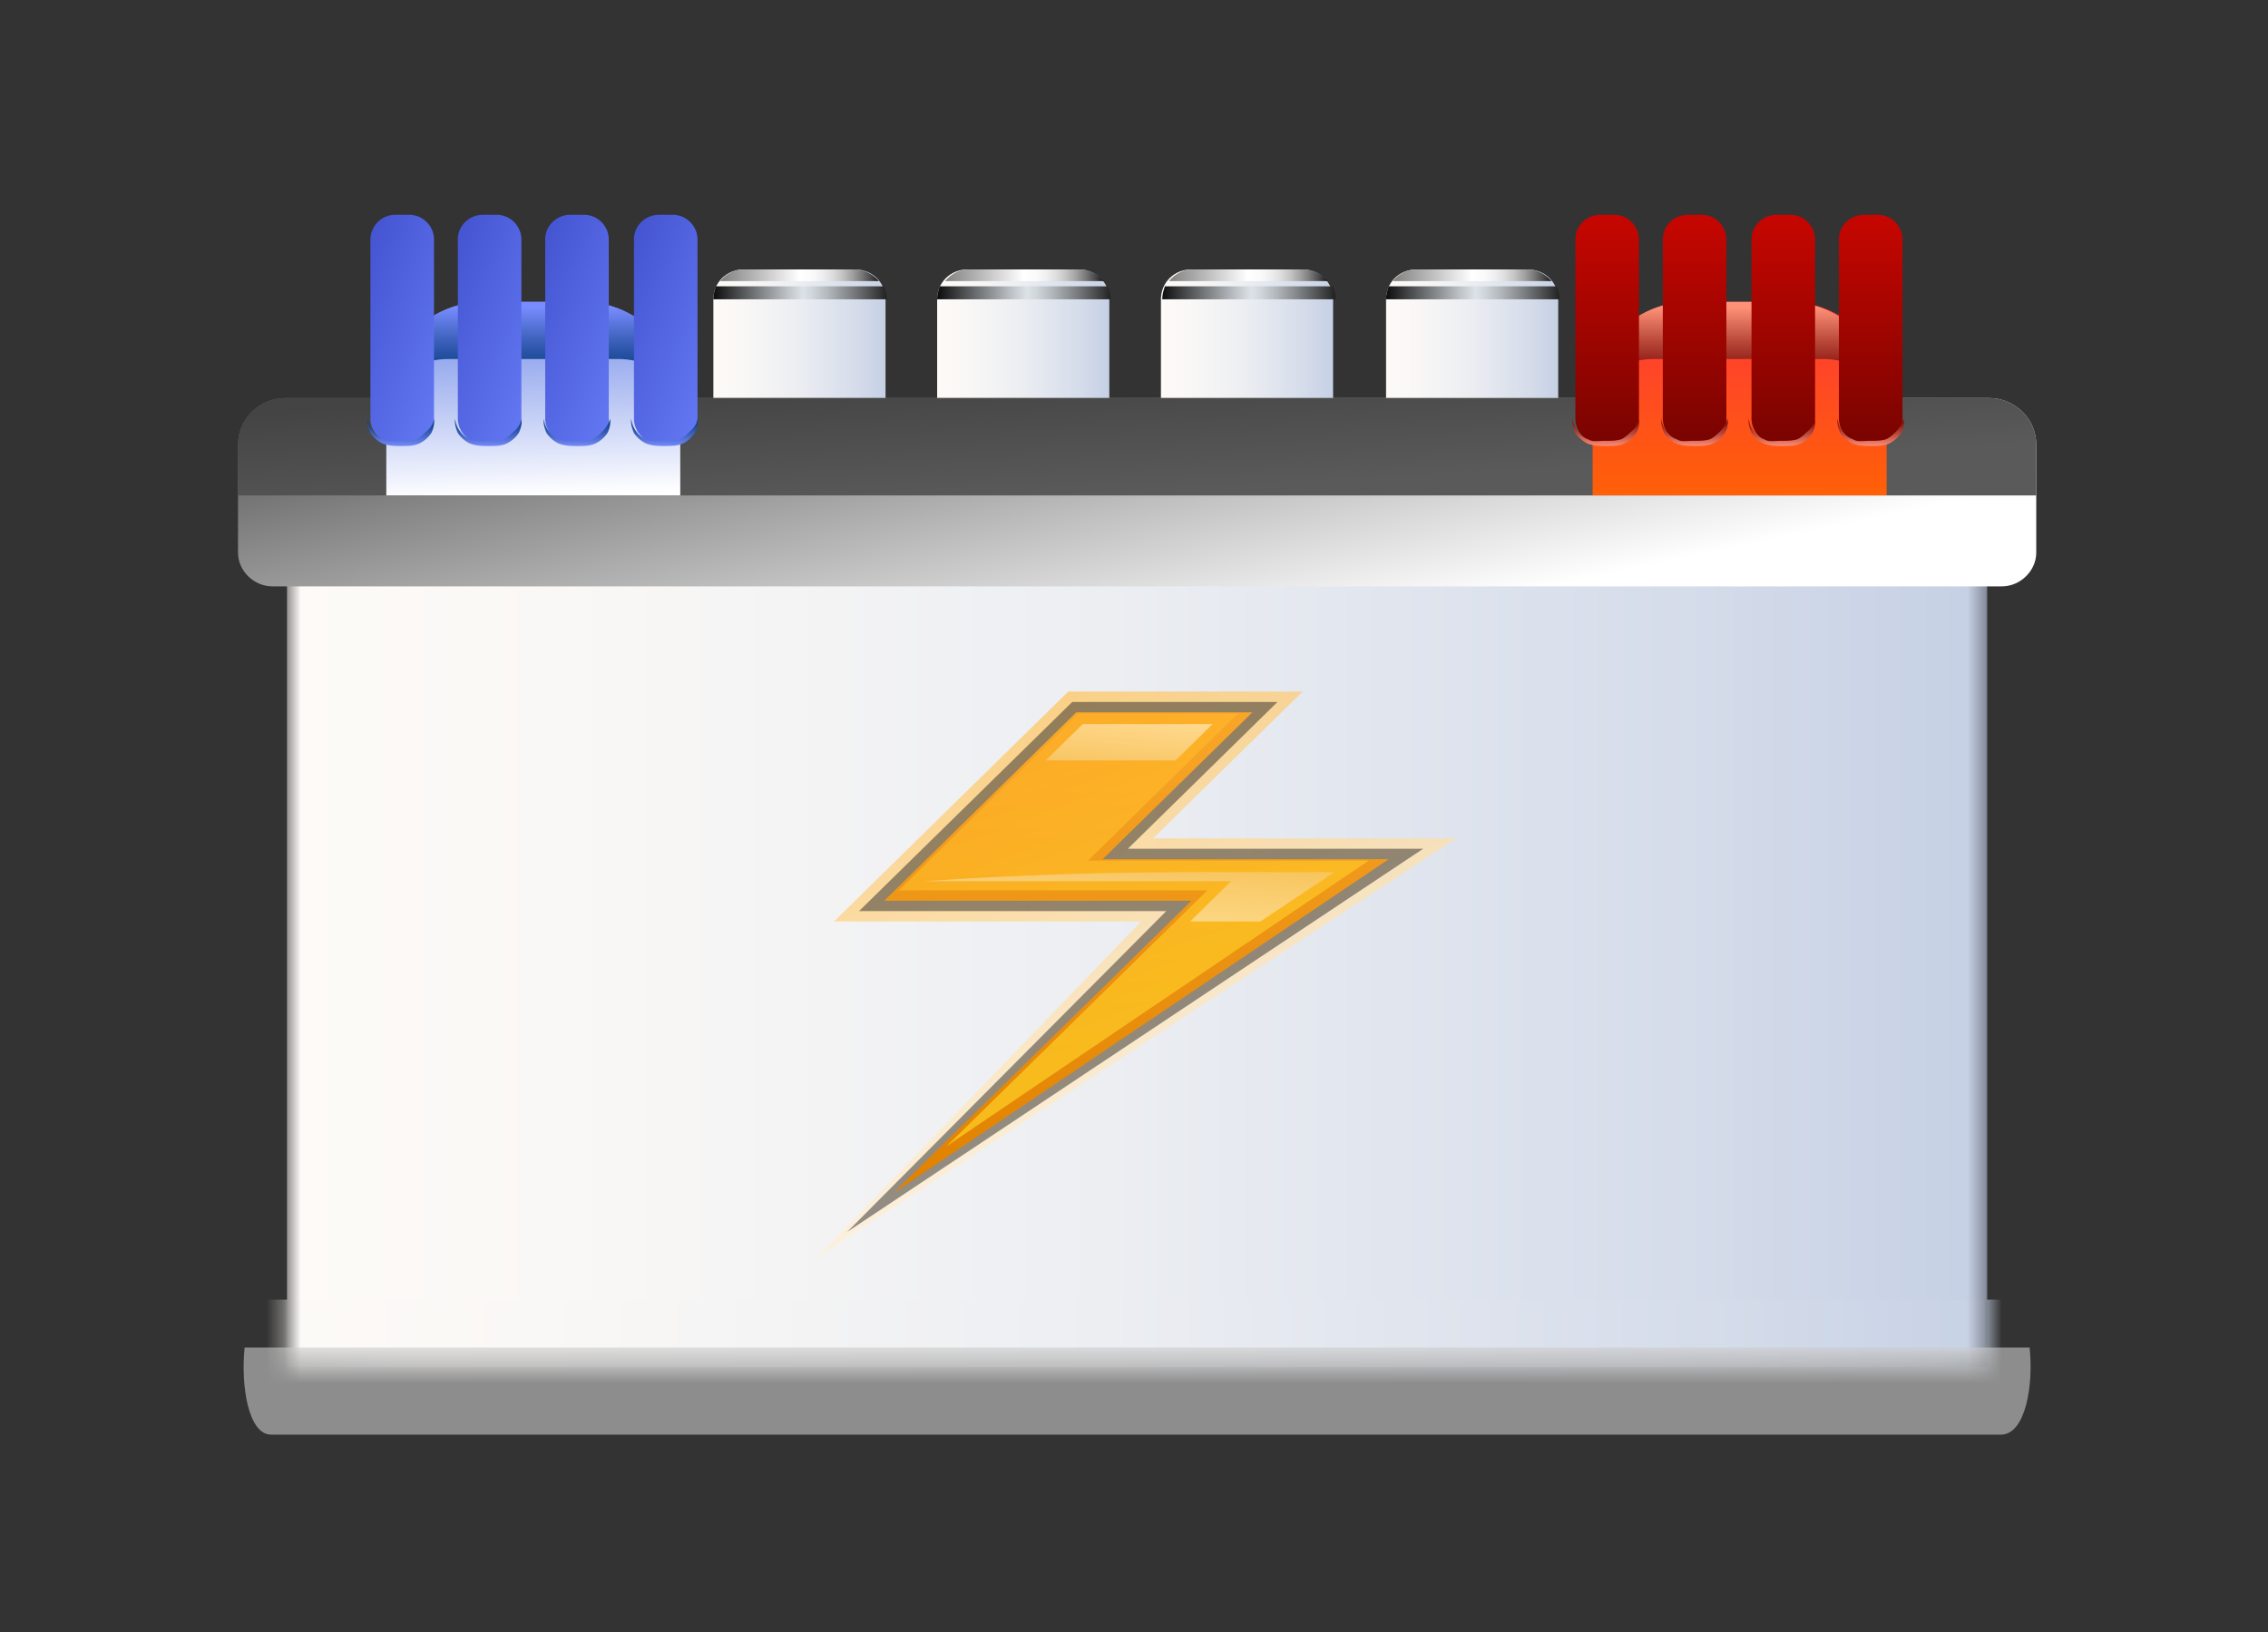
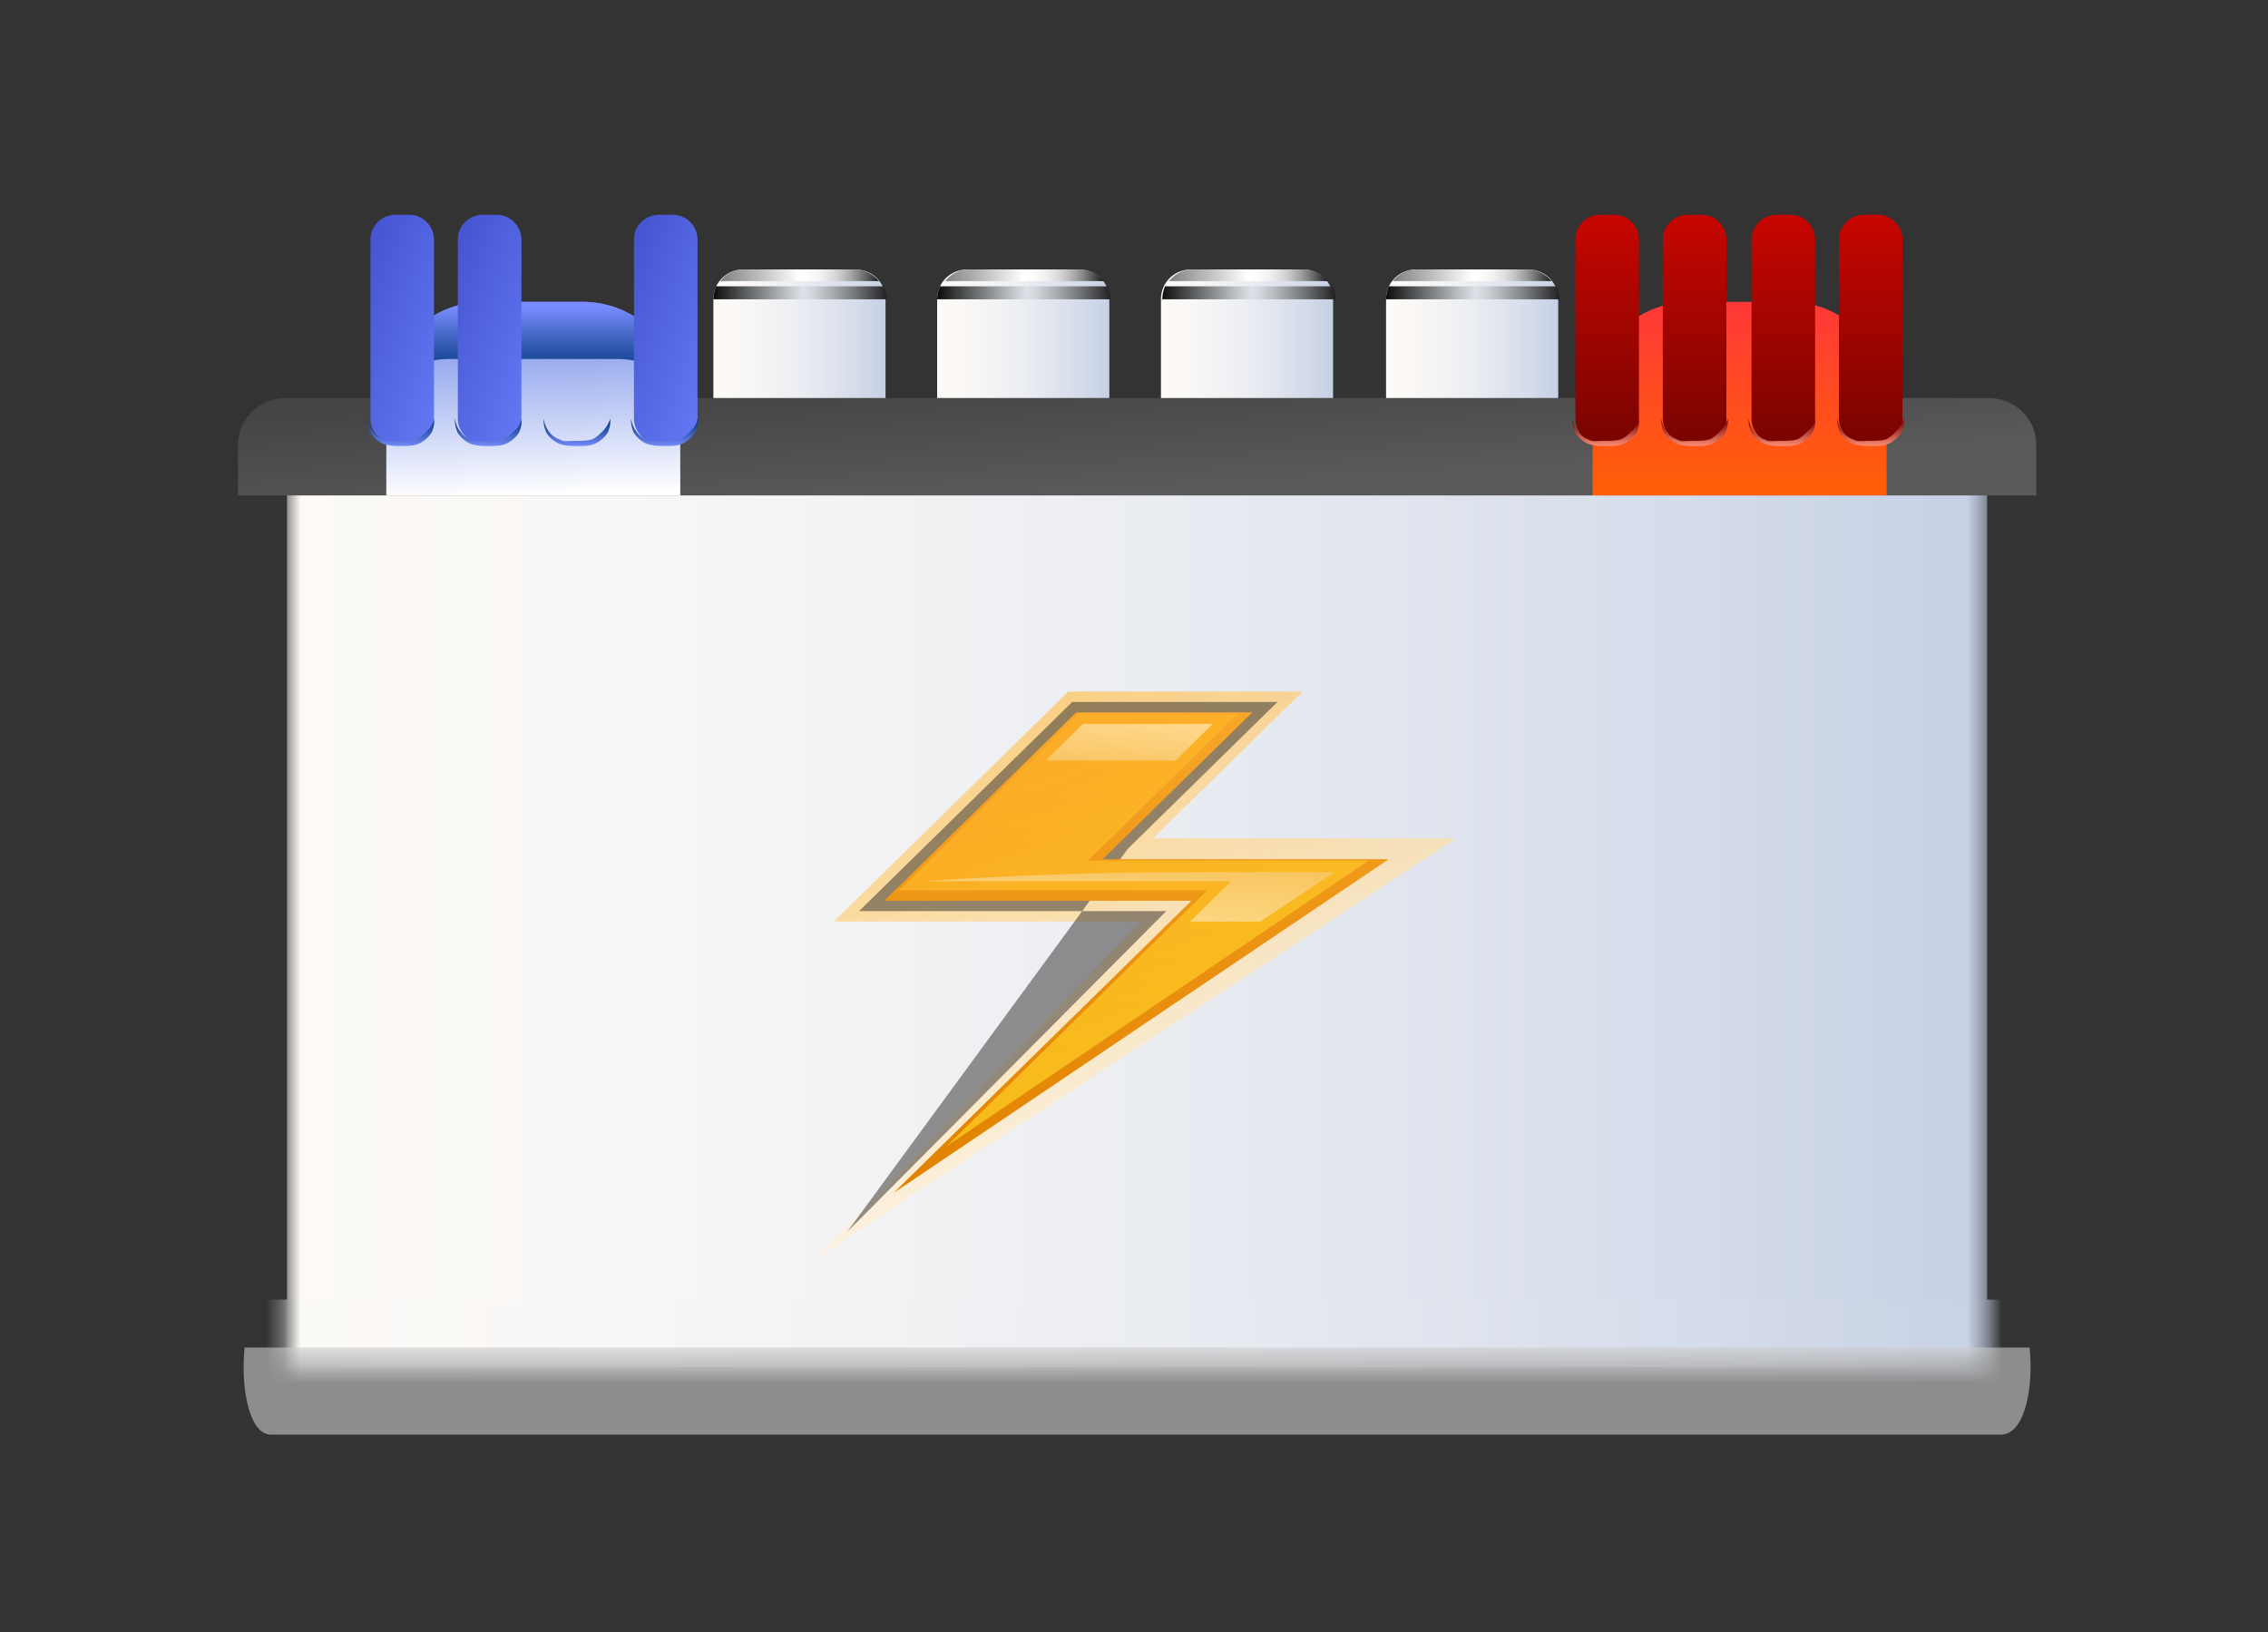
<svg xmlns="http://www.w3.org/2000/svg" xmlns:xlink="http://www.w3.org/1999/xlink" width="132" height="95" fill="none">
  <rect width="100%" height="100%" fill="#333333" stroke="none" />
  <path d="M51.615 23.922H41.519V17.42c0-.983.771-1.739 1.773-1.739h6.474c1.002 0 1.773.756 1.773 1.739v6.503h.077z" fill="url(#B)" />
  <use xlink:href="#s" fill="url(#C)" />
  <path d="M51.152 16.361c-.308-.378-.848-.681-1.387-.681h-6.474c-.539 0-1.002.227-1.387.681h9.248z" fill="url(#D)" />
  <path d="M64.639 23.923H54.543V17.42c0-.983.771-1.739 1.773-1.739h6.474c1.002 0 1.773.756 1.773 1.739v6.502h.077z" fill="url(#E)" />
  <use xlink:href="#s" x="13.024" fill="url(#F)" />
  <path d="M64.253 16.362c-.308-.378-.848-.68-1.387-.68h-6.474c-.539 0-1.002.227-1.387.68h9.248z" fill="url(#G)" />
  <path d="M77.665 23.923H67.568V17.42c0-.983.771-1.739 1.773-1.739h6.474c1.002 0 1.773.756 1.773 1.739v6.502h.077z" fill="url(#H)" />
  <path d="M67.8 16.665c-.077.227-.154.454-.154.756h10.096c0-.302-.077-.529-.154-.756H67.8z" fill="url(#I)" />
  <path d="M77.279 16.362c-.308-.378-.848-.68-1.387-.68h-6.474c-.54 0-1.002.227-1.387.68h9.248z" fill="url(#J)" />
  <path d="M90.766 23.923H80.67v-6.503c0-.983.771-1.739 1.773-1.739h6.474c1.002 0 1.773.756 1.773 1.739v6.503h.077z" fill="url(#K)" />
  <use xlink:href="#s" x="39.151" fill="url(#L)" />
  <path d="M90.304 16.362c-.308-.378-.848-.68-1.387-.68h-6.474c-.539 0-1.002.227-1.387.68h9.248z" fill="url(#M)" />
  <path d="M115.66 23.997H16.703v55.574h98.957V23.997z" fill="url(#N)" />
  <mask id="A" maskUnits="userSpaceOnUse" x="16" y="23" width="100" height="57" mask-type="alpha">
    <path d="M115.66 23.997H16.703V79.57h98.957V23.997z" fill="url(#O)" />
  </mask>
  <g mask="url(#A)">
    <path d="M115.66 23.997H16.703v55.574h98.957V23.997z" fill="url(#P)" />
    <path d="M116.508 83.428H15.779c-2.158 0-2.158-7.788 0-7.788h100.729c2.235 0 2.235 7.788 0 7.788z" fill="url(#Q)" />
  </g>
-   <path d="M116.508 34.129H15.855c-1.079 0-2.004-.907-2.004-1.966v-6.276c0-1.512 1.233-2.722 2.775-2.722h99.111c1.542 0 2.775 1.21 2.775 2.722v6.276c0 1.059-.925 1.966-2.004 1.966z" fill="url(#R)" />
  <path d="M118.512 28.836v-2.949c0-1.512-1.233-2.722-2.775-2.722H16.626c-1.541 0-2.775 1.21-2.775 2.722v2.949h104.66z" fill="url(#S)" />
  <path opacity=".6" d="M118.126 78.434H14.237c-.231 2.268.231 5.066 1.541 5.066h100.73c1.387-.076 1.85-2.873 1.618-5.066z" fill="#c9c9c9" />
  <path d="M109.727 28.833H92.694v-5.671c0-3.1 2.543-5.595 5.703-5.595h5.704c3.159 0 5.703 2.495 5.703 5.595v5.671h-.077z" fill="url(#T)" />
-   <path d="M96.24 20.894h9.864c1.465 0 2.698.68 3.546 1.663-.309-2.798-2.698-4.99-5.626-4.99H98.32c-2.929 0-5.318 2.193-5.626 4.99.848-.983 2.158-1.663 3.545-1.663z" fill="url(#U)" />
  <path d="M109.262 25.807h-.77a1.45 1.45 0 0 1-1.465-1.437V13.937c0-.832.694-1.437 1.465-1.437h.77a1.45 1.45 0 0 1 1.465 1.437v10.359c.077.907-.617 1.512-1.465 1.512z" fill="url(#V)" />
  <path d="M104.175 25.807h-.77a1.45 1.45 0 0 1-1.465-1.437V13.937c0-.832.694-1.437 1.465-1.437h.77a1.45 1.45 0 0 1 1.465 1.437v10.359c0 .907-.694 1.512-1.465 1.512z" fill="url(#W)" />
  <path d="M99.012 25.807h-.771a1.45 1.45 0 0 1-1.464-1.437V13.937c0-.832.694-1.437 1.464-1.437h.771a1.45 1.45 0 0 1 1.465 1.437v10.359c.077.907-.617 1.512-1.465 1.512z" fill="url(#X)" />
  <use xlink:href="#t" fill="url(#Y)" />
  <path d="M110.804 24.372s.077.378-.154.832c-.154.227-.385.454-.693.605s-.694.151-1.079.151c-.309 0-.694 0-1.079-.151-.309-.151-.54-.378-.694-.605-.231-.529-.154-.832-.154-.832a1.31 1.31 0 0 0 .308.756c.154.227.385.378.617.454.231.151.539.076.924.076s.617 0 .925-.076c.232-.076.463-.303.617-.454.385-.378.462-.756.462-.756z" fill="url(#Z)" />
  <path d="M105.64 24.372s.077.378-.154.832c-.154.227-.385.454-.694.605s-.693.151-1.079.151c-.308 0-.693 0-1.078-.151-.309-.151-.54-.378-.694-.605-.231-.529-.154-.832-.154-.832a1.31 1.31 0 0 0 .308.756c.154.227.385.378.617.454.231.151.539.076.924.076s.617 0 .925-.076c.231-.076.463-.303.617-.454.462-.378.462-.756.462-.756z" fill="url(#a)" />
  <path d="M100.554 24.372s.077.378-.154.832c-.154.227-.385.454-.694.605s-.694.151-1.079.151c-.308 0-.694 0-1.079-.151a1.81 1.81 0 0 1-.694-.605c-.231-.529-.154-.832-.154-.832s0 .378.308.756c.154.227.385.378.617.454.231.151.539.076.925.076s.617 0 .925-.076c.231-.076.462-.303.617-.454.385-.378.462-.756.462-.756z" fill="url(#b)" />
  <path d="M95.39 24.372s.077.378-.154.832a1.81 1.81 0 0 1-.694.605c-.308.151-.694.151-1.079.151-.308 0-.694 0-1.079-.151-.308-.151-.54-.378-.694-.605-.231-.529-.154-.832-.154-.832s0 .378.308.756c.154.227.385.378.617.454.231.151.539.076.925.076s.617 0 .925-.076c.231-.076.463-.303.617-.454.462-.378.462-.756.462-.756z" fill="url(#c)" />
  <path d="M39.516 28.833H22.483v-5.671c0-3.1 2.543-5.595 5.703-5.595h5.703c3.16 0 5.703 2.495 5.703 5.595v5.671h-.077z" fill="url(#d)" />
  <path d="M26.106 20.894h9.865c1.464 0 2.698.68 3.545 1.663-.308-2.798-2.697-4.99-5.626-4.99h-5.703c-2.929 0-5.318 2.193-5.626 4.99.848-.983 2.081-1.663 3.545-1.663z" fill="url(#e)" />
  <path d="M39.132 25.807h-.771a1.45 1.45 0 0 1-1.464-1.437V13.937c0-.832.694-1.437 1.464-1.437h.771a1.45 1.45 0 0 1 1.464 1.437v10.359c0 .907-.694 1.512-1.464 1.512z" fill="url(#f)" />
-   <path d="M33.967 25.807h-.771a1.45 1.45 0 0 1-1.464-1.437V13.937c0-.832.694-1.437 1.464-1.437h.771a1.45 1.45 0 0 1 1.464 1.437v10.359c.077.907-.617 1.512-1.464 1.512z" fill="url(#g)" />
  <use xlink:href="#t" x="-65.043" fill="url(#h)" />
  <path d="M23.795 25.807h-.771a1.45 1.45 0 0 1-1.464-1.437V13.937a1.45 1.45 0 0 1 1.464-1.437h.771a1.45 1.45 0 0 1 1.464 1.437v10.359c0 .907-.694 1.512-1.464 1.512z" fill="url(#i)" />
  <path d="M40.595 24.372s.077.378-.154.832c-.154.227-.385.454-.694.605s-.694.151-1.079.151c-.308 0-.694 0-1.079-.151-.308-.151-.539-.378-.694-.605-.231-.529-.154-.832-.154-.832s0 .378.308.756c.154.227.385.378.617.454.231.151.539.076.925.076s.616 0 .925-.076c.231-.076.462-.303.617-.454.462-.378.462-.756.462-.756z" fill="url(#j)" />
  <path d="M35.508 24.372s.077.378-.154.832c-.154.227-.385.454-.694.605s-.694.151-1.079.151c-.308 0-.694 0-1.079-.151a1.81 1.81 0 0 1-.694-.605c-.231-.529-.154-.832-.154-.832s0 .378.308.756c.154.227.385.378.617.454.231.151.539.076.925.076s.616 0 .925-.076c.231-.076.462-.303.617-.454.385-.378.462-.756.462-.756z" fill="url(#k)" />
  <path d="M30.345 24.372s.077.378-.154.832a1.81 1.81 0 0 1-.694.605c-.308.151-.694.151-1.079.151-.308 0-.694 0-1.079-.151-.308-.151-.54-.378-.694-.605-.231-.529-.154-.832-.154-.832s0 .378.308.756c.154.227.385.378.617.454.231.151.539.076.925.076s.616 0 .925-.076c.231-.076.462-.303.617-.454.462-.378.462-.756.462-.756z" fill="url(#l)" />
  <path d="M25.258 24.372s.077.378-.154.832c-.154.227-.385.454-.694.605s-.694.151-1.079.151c-.308 0-.694 0-1.079-.151a1.81 1.81 0 0 1-.694-.605c-.231-.529-.154-.832-.154-.832s0 .378.308.756c.154.227.385.378.616.454.231.151.54.076.925.076s.616 0 .925-.076c.231-.076.462-.303.617-.454.462-.378.462-.756.462-.756z" fill="url(#m)" />
  <path opacity=".7" d="M66.413 53.635h-17.88l13.641-13.383h13.641l-8.709 8.544h17.649L47.531 73.218l18.882-19.583z" fill="url(#n)" />
-   <path opacity=".5" d="M49.304 71.704l18.574-18.676h-17.88l12.408-12.173h11.946l-8.709 8.544h17.187L49.304 71.704z" fill="#2c2b2b" />
+   <path opacity=".5" d="M49.304 71.704l18.574-18.676h-17.88l12.408-12.173h11.946l-8.709 8.544L49.304 71.704z" fill="#2c2b2b" />
  <path d="M72.887 41.463h-10.25L51.462 52.426h17.88L52.001 69.439l28.824-19.432H64.178l8.709-8.544z" fill="url(#o)" />
  <path opacity=".7" d="M70.267 51.821H52.31l10.481-10.283h9.248l-8.709 8.544h16.339L55.084 66.716l15.183-14.895z" fill="url(#p)" />
  <path opacity=".8" d="M68.417 44.259l2.158-2.117h-7.553l-2.158 2.117h7.553z" fill="url(#q)" />
  <path opacity=".8" d="M69.264 53.635h4.085l4.316-2.873h-7.784c-5.395 0-10.713.151-16.107.529h17.88l-2.389 2.344z" fill="url(#r)" />
  <defs>
    <linearGradient id="B" x1="40.366" y1="19.802" x2="55.272" y2="19.802" xlink:href="#u">
      <stop stop-color="#fffcf8" />
      <stop offset=".188" stop-color="#faf8f6" />
      <stop offset=".404" stop-color="#eceef2" />
      <stop offset=".635" stop-color="#d5dcea" />
      <stop offset=".875" stop-color="#b5c4df" />
      <stop offset="1" stop-color="#a1b5d8" />
    </linearGradient>
    <linearGradient id="C" x1="41.242" y1="17.078" x2="52.301" y2="17.078" xlink:href="#u">
      <stop />
      <stop offset=".224" stop-color="#696c6e" />
      <stop offset=".411" stop-color="#bcc1c5" />
      <stop offset=".495" stop-color="#dce2e7" />
      <stop offset=".544" stop-color="#d0d6da" />
      <stop offset=".633" stop-color="#b0b5b9" />
      <stop offset=".752" stop-color="#7d8083" />
      <stop offset=".896" stop-color="#37383a" />
      <stop offset="1" />
    </linearGradient>
    <linearGradient id="D" x1="41.735" y1="16.002" x2="51.333" y2="16.002" xlink:href="#u">
      <stop stop-color="#7c7c7c" />
      <stop offset=".25" stop-color="#bcbcbc" />
      <stop offset=".498" stop-color="#fff" />
      <stop offset=".569" stop-color="#fbfbfb" />
      <stop offset=".634" stop-color="#f0f0f0" />
      <stop offset=".697" stop-color="#dedede" />
      <stop offset=".758" stop-color="#c4c4c4" />
      <stop offset=".818" stop-color="#a2a2a2" />
      <stop offset=".878" stop-color="#797879" />
      <stop offset=".936" stop-color="#484748" />
      <stop offset=".993" stop-color="#111011" />
      <stop offset="1" stop-color="#0a090a" />
    </linearGradient>
    <linearGradient id="E" x1="53.391" y1="19.802" x2="68.297" y2="19.802" xlink:href="#u">
      <stop stop-color="#fffcf8" />
      <stop offset=".188" stop-color="#faf8f6" />
      <stop offset=".404" stop-color="#eceef2" />
      <stop offset=".635" stop-color="#d5dcea" />
      <stop offset=".875" stop-color="#b5c4df" />
      <stop offset="1" stop-color="#a1b5d8" />
    </linearGradient>
    <linearGradient id="F" x1="41.265" y1="17.078" x2="52.324" y2="17.078" xlink:href="#u">
      <stop />
      <stop offset=".224" stop-color="#696c6e" />
      <stop offset=".411" stop-color="#bcc1c5" />
      <stop offset=".495" stop-color="#dce2e7" />
      <stop offset=".544" stop-color="#d0d6da" />
      <stop offset=".633" stop-color="#b0b5b9" />
      <stop offset=".752" stop-color="#7d8083" />
      <stop offset=".896" stop-color="#37383a" />
      <stop offset="1" />
    </linearGradient>
    <linearGradient id="G" x1="54.781" y1="16.002" x2="64.38" y2="16.002" xlink:href="#u">
      <stop stop-color="#7c7c7c" />
      <stop offset=".25" stop-color="#bcbcbc" />
      <stop offset=".498" stop-color="#fff" />
      <stop offset=".569" stop-color="#fbfbfb" />
      <stop offset=".634" stop-color="#f0f0f0" />
      <stop offset=".697" stop-color="#dedede" />
      <stop offset=".758" stop-color="#c4c4c4" />
      <stop offset=".818" stop-color="#a2a2a2" />
      <stop offset=".878" stop-color="#797879" />
      <stop offset=".936" stop-color="#484748" />
      <stop offset=".993" stop-color="#111011" />
      <stop offset="1" stop-color="#0a090a" />
    </linearGradient>
    <linearGradient id="H" x1="66.416" y1="19.802" x2="81.322" y2="19.802" xlink:href="#u">
      <stop stop-color="#fffcf8" />
      <stop offset=".188" stop-color="#faf8f6" />
      <stop offset=".404" stop-color="#eceef2" />
      <stop offset=".635" stop-color="#d5dcea" />
      <stop offset=".875" stop-color="#b5c4df" />
      <stop offset="1" stop-color="#a1b5d8" />
    </linearGradient>
    <linearGradient id="I" x1="67.337" y1="17.078" x2="78.396" y2="17.078" xlink:href="#u">
      <stop />
      <stop offset=".224" stop-color="#696c6e" />
      <stop offset=".411" stop-color="#bcc1c5" />
      <stop offset=".495" stop-color="#dce2e7" />
      <stop offset=".544" stop-color="#d0d6da" />
      <stop offset=".633" stop-color="#b0b5b9" />
      <stop offset=".752" stop-color="#7d8083" />
      <stop offset=".896" stop-color="#37383a" />
      <stop offset="1" />
    </linearGradient>
    <linearGradient id="J" x1="67.829" y1="16.002" x2="77.427" y2="16.002" xlink:href="#u">
      <stop stop-color="#7c7c7c" />
      <stop offset=".25" stop-color="#bcbcbc" />
      <stop offset=".498" stop-color="#fff" />
      <stop offset=".569" stop-color="#fbfbfb" />
      <stop offset=".634" stop-color="#f0f0f0" />
      <stop offset=".697" stop-color="#dedede" />
      <stop offset=".758" stop-color="#c4c4c4" />
      <stop offset=".818" stop-color="#a2a2a2" />
      <stop offset=".878" stop-color="#797879" />
      <stop offset=".936" stop-color="#484748" />
      <stop offset=".993" stop-color="#111011" />
      <stop offset="1" stop-color="#0a090a" />
    </linearGradient>
    <linearGradient id="K" x1="79.518" y1="19.802" x2="94.424" y2="19.802" xlink:href="#u">
      <stop stop-color="#fffcf8" />
      <stop offset=".188" stop-color="#faf8f6" />
      <stop offset=".404" stop-color="#eceef2" />
      <stop offset=".635" stop-color="#d5dcea" />
      <stop offset=".875" stop-color="#b5c4df" />
      <stop offset="1" stop-color="#a1b5d8" />
    </linearGradient>
    <linearGradient id="L" x1="41.233" y1="17.078" x2="52.291" y2="17.078" xlink:href="#u">
      <stop />
      <stop offset=".224" stop-color="#696c6e" />
      <stop offset=".411" stop-color="#bcc1c5" />
      <stop offset=".495" stop-color="#dce2e7" />
      <stop offset=".544" stop-color="#d0d6da" />
      <stop offset=".633" stop-color="#b0b5b9" />
      <stop offset=".752" stop-color="#7d8083" />
      <stop offset=".896" stop-color="#37383a" />
      <stop offset="1" />
    </linearGradient>
    <linearGradient id="M" x1="80.877" y1="16.003" x2="90.475" y2="16.003" xlink:href="#u">
      <stop stop-color="#7c7c7c" />
      <stop offset=".25" stop-color="#bcbcbc" />
      <stop offset=".498" stop-color="#fff" />
      <stop offset=".569" stop-color="#fbfbfb" />
      <stop offset=".634" stop-color="#f0f0f0" />
      <stop offset=".697" stop-color="#dedede" />
      <stop offset=".758" stop-color="#c4c4c4" />
      <stop offset=".818" stop-color="#a2a2a2" />
      <stop offset=".878" stop-color="#797879" />
      <stop offset=".936" stop-color="#484748" />
      <stop offset=".993" stop-color="#111011" />
      <stop offset="1" stop-color="#0a090a" />
    </linearGradient>
    <linearGradient id="N" x1="16.693" y1="51.777" x2="115.645" y2="51.777" xlink:href="#u">
      <stop stop-color="#403f3f" />
      <stop offset=".064" stop-color="#616060" />
      <stop offset=".804" stop-color="#616060" />
      <stop offset=".862" stop-color="#5d5c5c" />
      <stop offset=".924" stop-color="#504f4f" />
      <stop offset=".973" stop-color="#403f3f" />
      <stop offset=".984" stop-color="#302f2f" />
      <stop offset="1" stop-color="#1d1d1d" />
    </linearGradient>
    <linearGradient id="O" x1="66.169" y1="34.452" x2="66.169" y2="48.392" xlink:href="#u">
      <stop stop-color="#fff" />
      <stop offset=".112" stop-color="#d4d4d4" />
      <stop offset=".297" stop-color="#959595" />
      <stop offset=".473" stop-color="#606060" />
      <stop offset=".636" stop-color="#363636" />
      <stop offset=".783" stop-color="#191919" />
      <stop offset=".909" stop-color="#060606" />
      <stop offset="1" />
    </linearGradient>
    <linearGradient id="P" x1="5.409" y1="51.784" x2="151.511" y2="51.784" xlink:href="#u">
      <stop stop-color="#fffcf8" />
      <stop offset=".188" stop-color="#faf8f6" />
      <stop offset=".404" stop-color="#eceef2" />
      <stop offset=".635" stop-color="#d5dcea" />
      <stop offset=".875" stop-color="#b5c4df" />
      <stop offset="1" stop-color="#a1b5d8" />
    </linearGradient>
    <linearGradient id="Q" x1="2.287" y1="79.534" x2="155.872" y2="79.534" xlink:href="#u">
      <stop stop-color="#fffcf8" />
      <stop offset=".188" stop-color="#faf8f6" />
      <stop offset=".404" stop-color="#eceef2" />
      <stop offset=".635" stop-color="#d5dcea" />
      <stop offset=".875" stop-color="#b5c4df" />
      <stop offset="1" stop-color="#a1b5d8" />
    </linearGradient>
    <linearGradient id="R" x1="-20.163" y1="32.109" x2="-14.983" y2="56.788" xlink:href="#u">
      <stop stop-color="#5a5a5a" />
      <stop offset=".977" stop-color="#fff" />
    </linearGradient>
    <linearGradient id="S" x1="90.387" y1="27.312" x2="89.99" y2="19.983" xlink:href="#u">
      <stop stop-color="#5a5a5a" />
      <stop offset="1" stop-color="#444" />
    </linearGradient>
    <linearGradient id="T" x1="101.249" y1="17.567" x2="101.249" y2="28.833" xlink:href="#u">
      <stop stop-color="#ff3838" />
      <stop offset="1" stop-color="#ff6007" />
    </linearGradient>
    <linearGradient id="U" x1="101.184" y1="22.121" x2="101.184" y2="17.885" xlink:href="#u">
      <stop stop-color="#780400" />
      <stop offset=".174" stop-color="#8a1710" />
      <stop offset=".527" stop-color="#b84739" />
      <stop offset="1" stop-color="#ff9178" />
    </linearGradient>
    <linearGradient id="V" x1="108.907" y1="25.902" x2="108.907" y2="12.495" xlink:href="#u">
      <stop stop-color="#780400" />
      <stop offset=".185" stop-color="#870400" />
      <stop offset="1" stop-color="#c70600" />
    </linearGradient>
    <linearGradient id="W" x1="103.79" y1="25.902" x2="103.79" y2="12.495" xlink:href="#u">
      <stop stop-color="#780400" />
      <stop offset=".185" stop-color="#870400" />
      <stop offset="1" stop-color="#c70600" />
    </linearGradient>
    <linearGradient id="X" x1="98.675" y1="25.902" x2="98.675" y2="12.495" xlink:href="#u">
      <stop stop-color="#780400" />
      <stop offset=".185" stop-color="#870400" />
      <stop offset="1" stop-color="#c70600" />
    </linearGradient>
    <linearGradient id="Y" x1="93.559" y1="25.902" x2="93.559" y2="12.495" xlink:href="#u">
      <stop stop-color="#780400" />
      <stop offset=".185" stop-color="#870400" />
      <stop offset="1" stop-color="#c70600" />
    </linearGradient>
    <linearGradient id="Z" x1="108.907" y1="24.357" x2="108.907" y2="26.01" xlink:href="#u">
      <stop stop-color="#780400" />
      <stop offset=".174" stop-color="#8a1710" />
      <stop offset=".527" stop-color="#b84739" />
      <stop offset="1" stop-color="#ff9178" />
    </linearGradient>
    <linearGradient id="a" x1="103.791" y1="24.357" x2="103.791" y2="26.01" xlink:href="#u">
      <stop stop-color="#780400" />
      <stop offset=".174" stop-color="#8a1710" />
      <stop offset=".527" stop-color="#b84739" />
      <stop offset="1" stop-color="#ff9178" />
    </linearGradient>
    <linearGradient id="b" x1="98.675" y1="24.357" x2="98.675" y2="26.01" xlink:href="#u">
      <stop stop-color="#780400" />
      <stop offset=".174" stop-color="#8a1710" />
      <stop offset=".527" stop-color="#b84739" />
      <stop offset="1" stop-color="#ff9178" />
    </linearGradient>
    <linearGradient id="c" x1="93.559" y1="24.357" x2="93.559" y2="26.01" xlink:href="#u">
      <stop stop-color="#780400" />
      <stop offset=".174" stop-color="#8a1710" />
      <stop offset=".527" stop-color="#b84739" />
      <stop offset="1" stop-color="#ff9178" />
    </linearGradient>
    <linearGradient id="d" x1="30.673" y1="13.984" x2="31.15" y2="28.83" xlink:href="#u">
      <stop stop-color="#4164e0" />
      <stop offset="1" stop-color="#fff" />
    </linearGradient>
    <linearGradient id="e" x1="31.014" y1="22.121" x2="31.014" y2="17.885" xlink:href="#u">
      <stop stop-color="#003778" />
      <stop offset=".181" stop-color="#11438b" />
      <stop offset=".547" stop-color="#3c61bb" />
      <stop offset="1" stop-color="#788cff" />
    </linearGradient>
    <linearGradient id="f" x1="36.135" y1="11.835" x2="44.651" y2="14.898" xlink:href="#u">
      <stop stop-color="#404fcc" />
      <stop offset="1" stop-color="#6479f5" />
    </linearGradient>
    <linearGradient id="g" x1="30.97" y1="11.835" x2="39.496" y2="14.907" xlink:href="#u">
      <stop stop-color="#404fcc" />
      <stop offset="1" stop-color="#6479f5" />
    </linearGradient>
    <linearGradient id="h" x1="90.928" y1="11.835" x2="99.444" y2="14.898" xlink:href="#u">
      <stop stop-color="#404fcc" />
      <stop offset="1" stop-color="#6479f5" />
    </linearGradient>
    <linearGradient id="i" x1="20.798" y1="11.835" x2="29.314" y2="14.898" xlink:href="#u">
      <stop stop-color="#404fcc" />
      <stop offset="1" stop-color="#6479f5" />
    </linearGradient>
    <linearGradient id="j" x1="38.739" y1="24.357" x2="38.739" y2="26.01" xlink:href="#u">
      <stop stop-color="#003778" />
      <stop offset=".181" stop-color="#11438b" />
      <stop offset=".547" stop-color="#3c61bb" />
      <stop offset="1" stop-color="#788cff" />
    </linearGradient>
    <linearGradient id="k" x1="33.623" y1="24.357" x2="33.623" y2="26.01" xlink:href="#u">
      <stop stop-color="#003778" />
      <stop offset=".181" stop-color="#11438b" />
      <stop offset=".547" stop-color="#3c61bb" />
      <stop offset="1" stop-color="#788cff" />
    </linearGradient>
    <linearGradient id="l" x1="28.507" y1="24.357" x2="28.507" y2="26.01" xlink:href="#u">
      <stop stop-color="#003778" />
      <stop offset=".181" stop-color="#11438b" />
      <stop offset=".547" stop-color="#3c61bb" />
      <stop offset="1" stop-color="#788cff" />
    </linearGradient>
    <linearGradient id="m" x1="23.391" y1="24.357" x2="23.391" y2="26.01" xlink:href="#u">
      <stop stop-color="#003778" />
      <stop offset=".181" stop-color="#11438b" />
      <stop offset=".547" stop-color="#3c61bb" />
      <stop offset="1" stop-color="#788cff" />
    </linearGradient>
    <linearGradient id="n" x1="54.014" y1="33.21" x2="69.269" y2="73.782" xlink:href="#u">
      <stop stop-color="#ffb329" />
      <stop offset="1" stop-color="#fff" />
    </linearGradient>
    <linearGradient id="o" x1="66.145" y1="68.624" x2="66.145" y2="35.088" xlink:href="#u">
      <stop stop-color="#e18200" />
      <stop offset=".419" stop-color="#ec9313" />
      <stop offset="1" stop-color="#ffb033" />
    </linearGradient>
    <linearGradient id="p" x1="61.424" y1="44.261" x2="69.713" y2="66.566" xlink:href="#u">
      <stop stop-color="#ffb329" />
      <stop offset="1" stop-color="#ffdc23" />
    </linearGradient>
    <linearGradient id="q" x1="65.515" y1="45.366" x2="65.845" y2="41.855" xlink:href="#u">
      <stop stop-color="#f5c566" />
      <stop offset="1" stop-color="#ffe3a6" />
    </linearGradient>
    <linearGradient id="r" x1="65.847" y1="49.505" x2="65.554" y2="54.285" xlink:href="#u">
      <stop stop-color="#f5c566" />
      <stop offset="1" stop-color="#ffe3a6" />
    </linearGradient>
    <path id="s" d="M41.673 16.665c-.077.227-.154.454-.154.756h10.096c0-.302-.077-.529-.154-.756h-9.788z" />
    <path id="t" d="M93.925 25.807h-.771a1.45 1.45 0 0 1-1.464-1.437V13.937c0-.832.694-1.437 1.464-1.437h.771a1.45 1.45 0 0 1 1.464 1.437v10.359c0 .907-.617 1.512-1.464 1.512z" />
    <linearGradient id="u" gradientUnits="userSpaceOnUse" />
  </defs>
</svg>